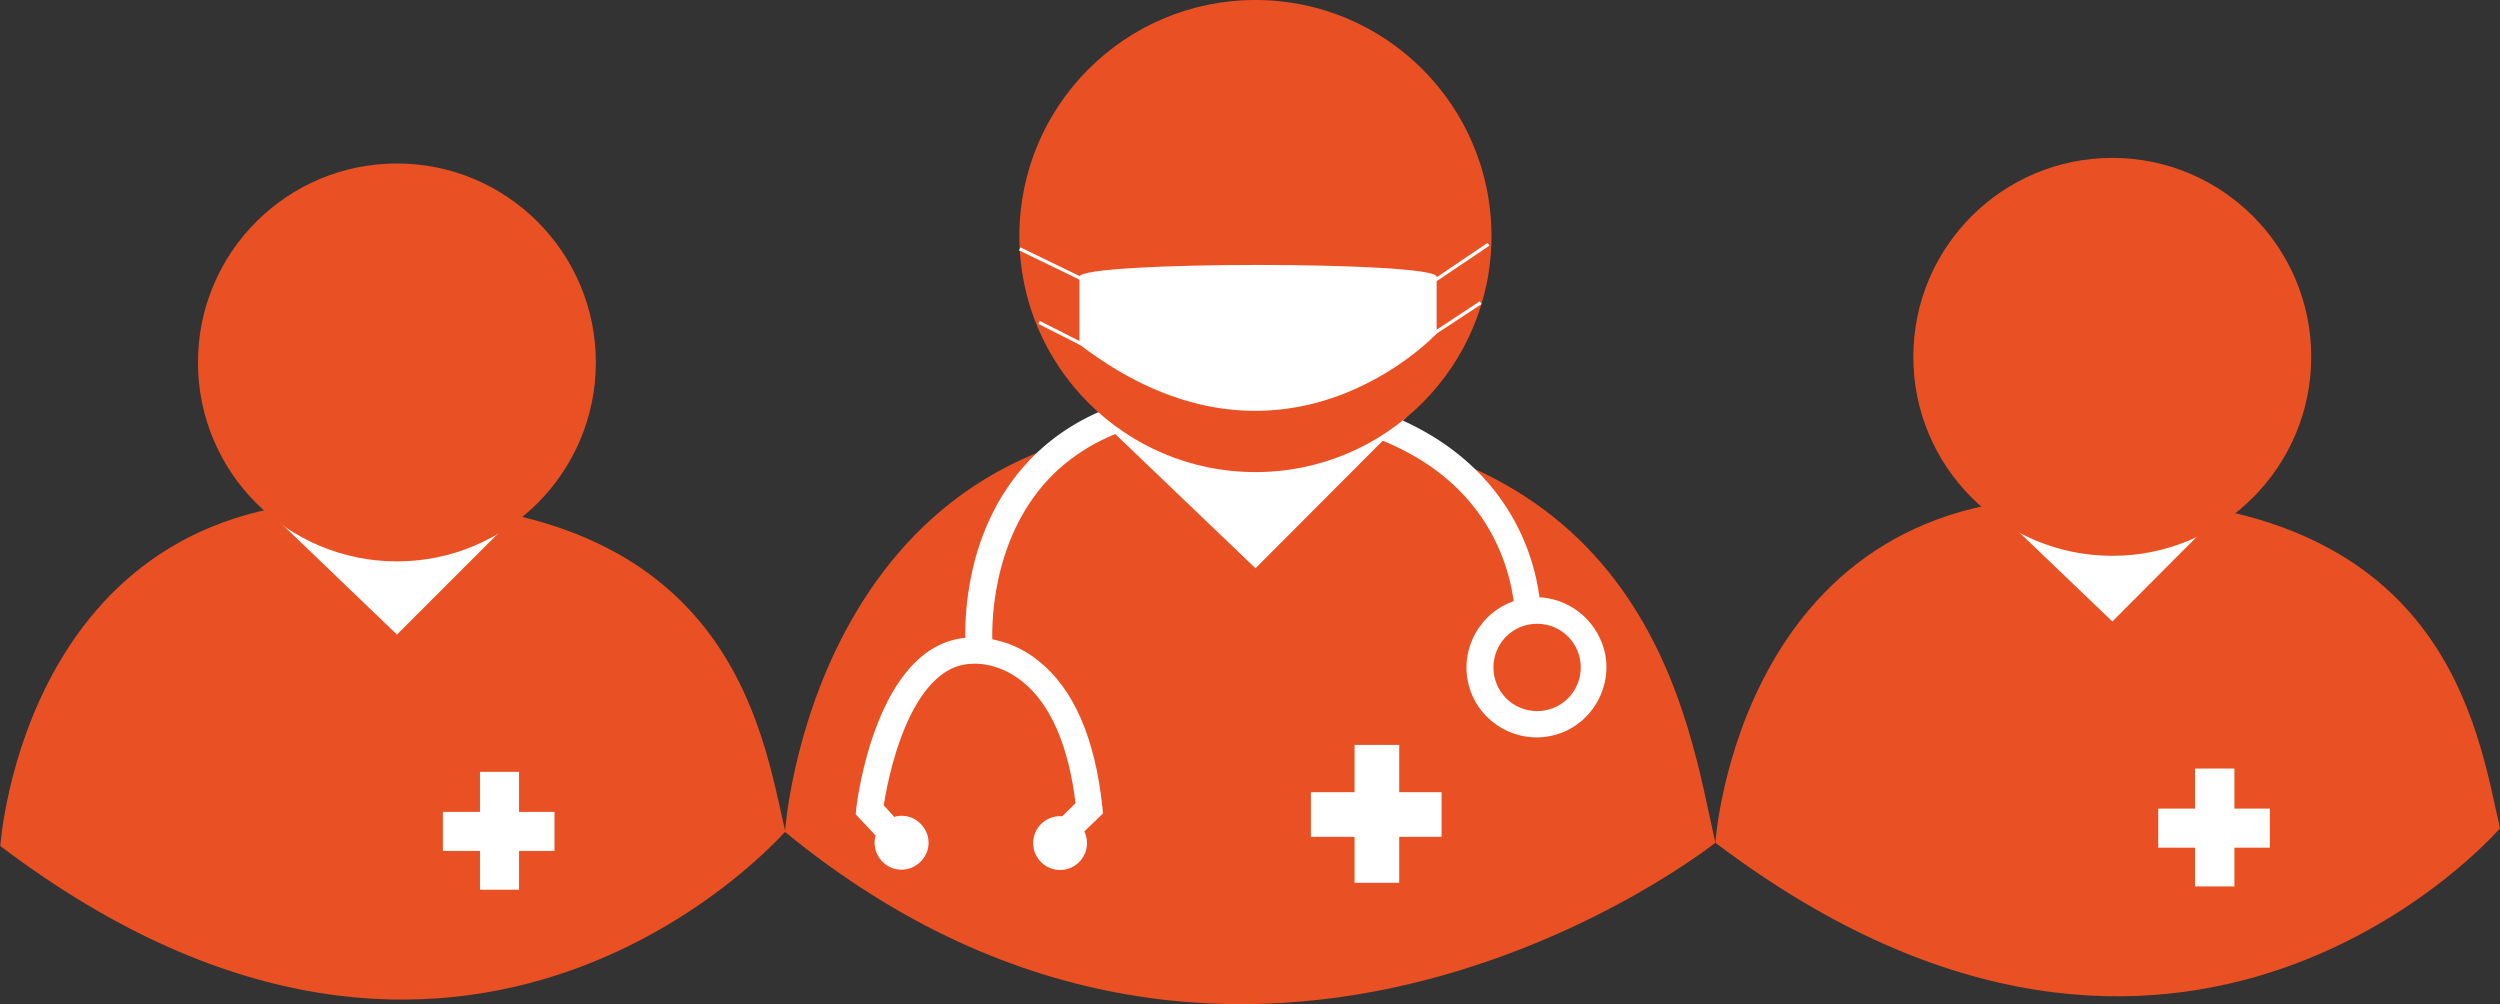
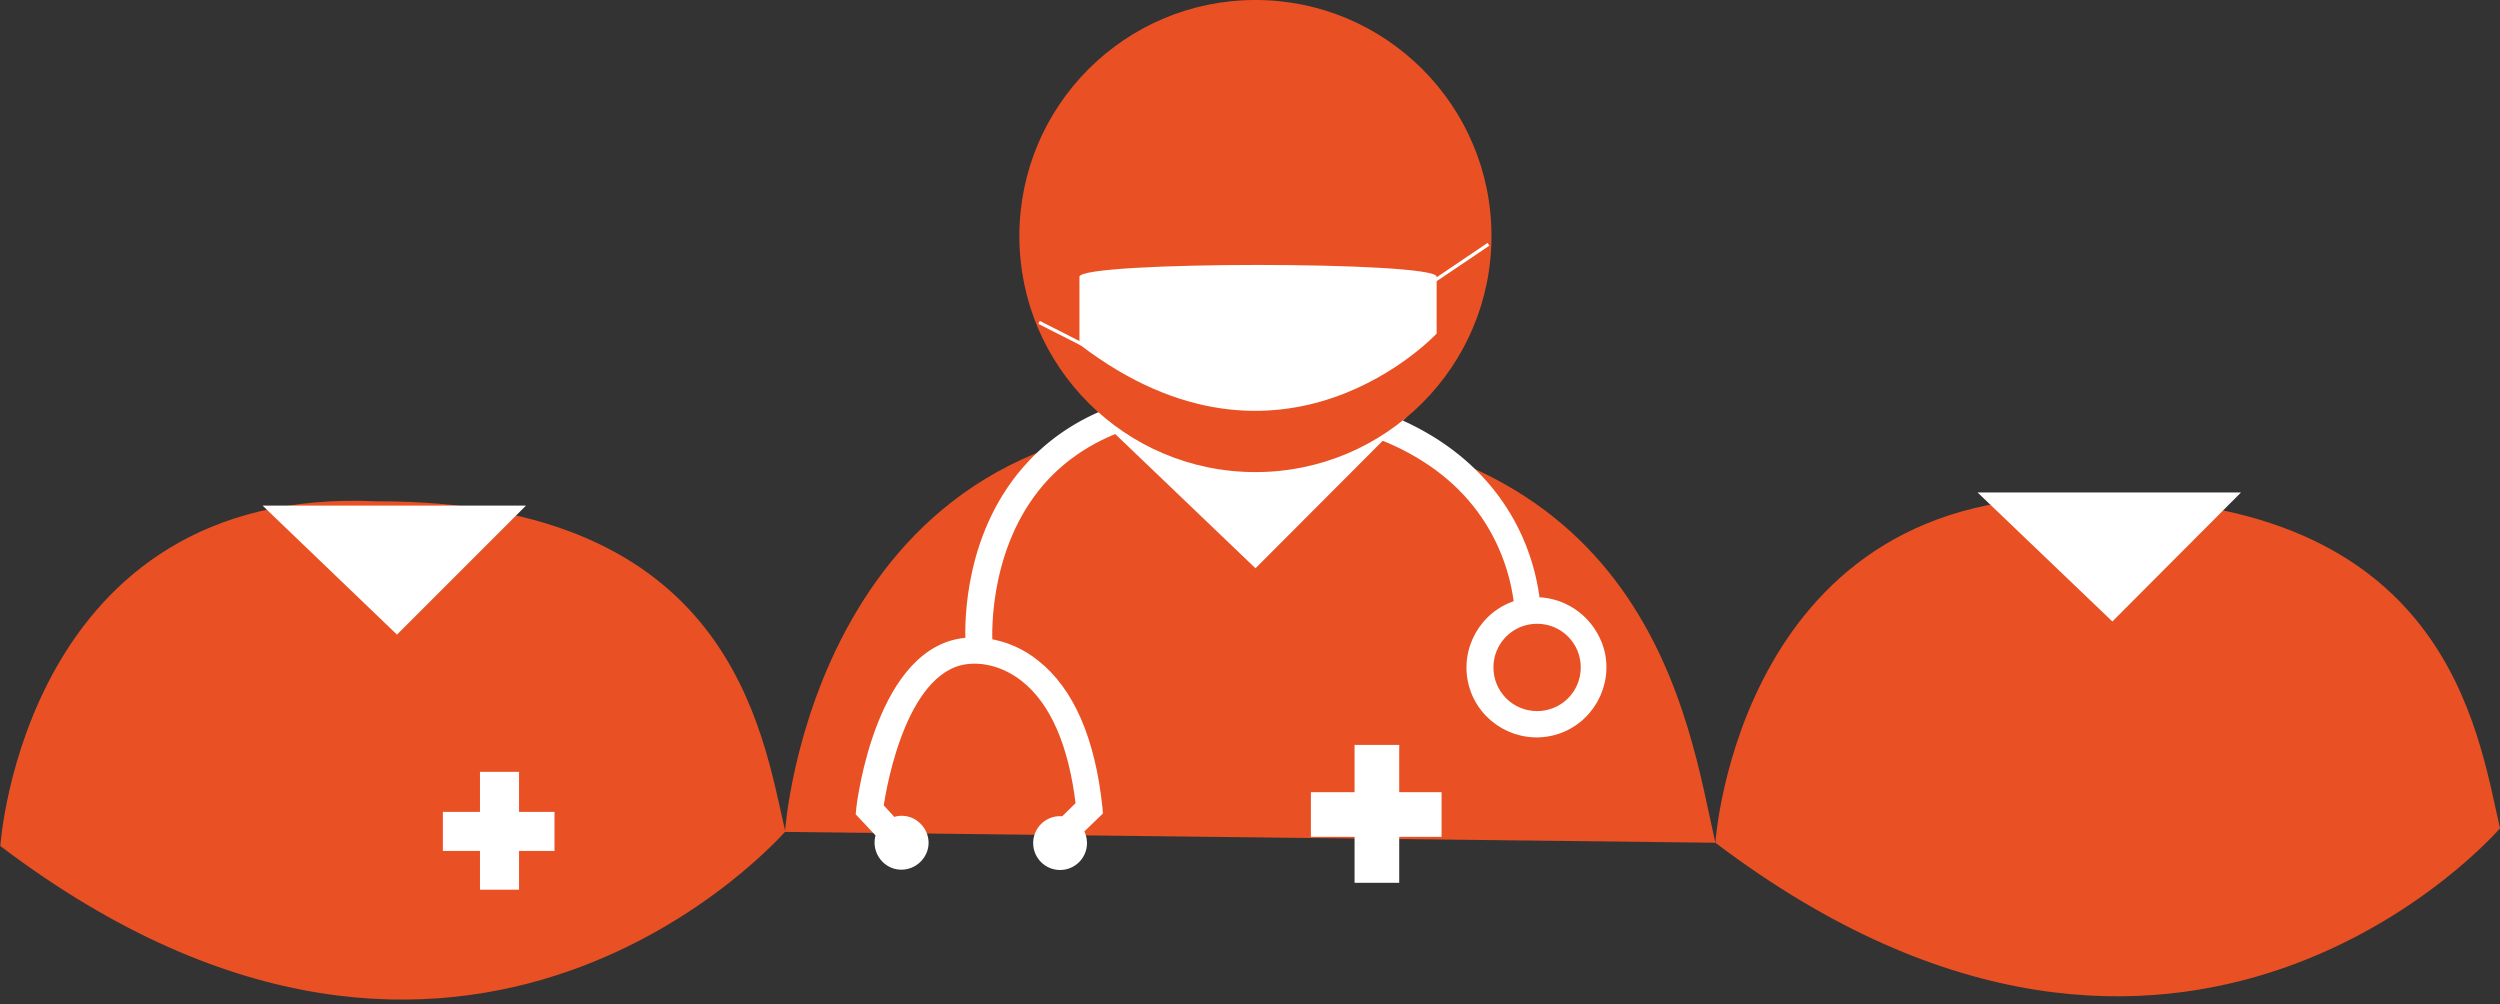
<svg xmlns="http://www.w3.org/2000/svg" version="1.1" id="fd651b1e-31d1-486e-a00c-f805c67d18f1" x="0px" y="0px" viewBox="0 0 761.5 305.9" style="enable-background:new 0 0 761.5 305.9;" xml:space="preserve">
  <rect x="0" y="0" width="761.5" height="305.9" fill="#333333" stroke="none" />
  <style type="text/css">
	.st0{fill:#E95124;}
	.st1{fill:#FFFFFF;stroke:#FFFFFF;stroke-width:3;stroke-miterlimit:10;}
	.st2{fill:#FFFFFF;}
	.st3{fill:none;stroke:#FFFFFF;stroke-miterlimit:10;}
</style>
  <title>doctors</title>
-   <path class="st0" d="M239.1,253.4c0,0,8.6-130.4,136-124.5c128.2-0.2,139.1,91.6,147.4,127.8C522.5,256.7,380.8,369.5,239.1,253.4z" />
+   <path class="st0" d="M239.1,253.4c0,0,8.6-130.4,136-124.5c128.2-0.2,139.1,91.6,147.4,127.8z" />
  <path class="st1" d="M468.2,183.4c-0.2,0-0.4,0-0.6,0c-1.2-10.5-4.9-20.6-10.9-29.4c-10.2-15-31.9-33.1-77.9-34.4  c-28.2-0.8-49.8,6.5-64.2,21.7c-19.5,20.5-19.3,48.5-19,54.4h-0.4c-26.8,1.3-32.7,48.7-32.9,50.7l-0.1,1.1l6.2,6.6  c-1.4,3.4,0.2,7.3,3.6,8.8c3.4,1.4,7.3-0.2,8.8-3.6s-0.2-7.3-3.6-8.8c-1.7-0.7-3.6-0.7-5.2,0.1l-4.4-4.8c1-7,7.5-44.2,28.1-45.1h0.2  c0.1,0,8.1-0.9,16.3,5.6c9.1,7.2,14.8,20.3,17,38.9l-4.9,4.8l0.3,0.3c-0.5-0.1-1.1-0.2-1.7-0.2c-3.7,0-6.7,3-6.7,6.7s3,6.7,6.7,6.7  s6.7-3,6.7-6.7c0-1.4-0.4-2.7-1.2-3.8l6-5.8l-0.1-1.2c-2.2-20.7-8.6-35.4-19-43.6c-4.2-3.4-9.2-5.6-14.5-6.4  c-0.2-3.6-1-31.5,17.6-51.2c13.4-14.1,33.7-20.9,60.4-20.1c34.6,1,60.1,12.1,73.7,32c5.6,8.2,9.1,17.7,10.2,27.5  c-10.5,2.9-16.7,13.9-13.8,24.4c2.9,10.5,13.9,16.7,24.4,13.8c10.5-2.9,16.7-13.9,13.8-24.4C484.6,189.5,477,183.6,468.2,183.4z   M468.2,218.1c-8.2,0-14.8-6.6-14.8-14.8c0-8.2,6.6-14.8,14.8-14.8c8.2,0,14.8,6.6,14.8,14.8l0,0C483,211.5,476.4,218.1,468.2,218.1  L468.2,218.1z" />
  <polygon class="st1" points="437.6,242.8 424.7,242.8 424.7,228.4 414.1,228.4 414.1,242.8 400.8,242.8 400.8,253.4 414.1,253.4   414.1,267.4 424.7,267.4 424.7,253.4 437.6,253.4 " />
  <polygon class="st1" points="338.2,128.7 382.4,171 424.6,128.7 " />
  <circle class="st0" cx="382.4" cy="71.9" r="71.9" />
  <path class="st2" d="M328.8,84.3c0-4.8,108.8-4.8,108.8,0v17.3c0,0-47,50.7-108.8,3.3V84.3z" />
  <line class="st3" x1="436.5" y1="85.8" x2="453.4" y2="74.4" />
-   <line class="st3" x1="436.1" y1="102" x2="451" y2="92.2" />
-   <line class="st3" x1="331" y1="85.7" x2="310.6" y2="75.8" />
  <line class="st3" x1="329.5" y1="104.8" x2="316.5" y2="98.2" />
  <path class="st0" d="M0.1,257.7c0,0,7.2-110,114.7-105c108.1-0.2,117.3,70,124.4,100.6C239.1,253.2,142.5,365.5,0.1,257.7z" />
  <polygon class="st1" points="167.4,248.8 156.6,248.8 156.6,236.6 147.7,236.6 147.7,248.8 136.4,248.8 136.4,257.7 147.7,257.7   147.7,269.5 156.6,269.5 156.6,257.7 167.4,257.7 " />
  <polygon class="st1" points="83.7,155.5 120.9,191.2 156.6,155.5 " />
-   <circle class="st0" cx="120.9" cy="110.4" r="60.6" />
  <path class="st0" d="M522.5,256.7c0,0,7.2-110,114.7-105c108.1-0.2,117.3,70,124.3,100.6C761.6,252.2,665,364.5,522.5,256.7z" />
-   <polygon class="st1" points="689.9,247.8 679.1,247.8 679.1,235.6 670.1,235.6 670.1,247.8 658.9,247.8 658.9,256.7 670.1,256.7   670.1,268.5 679.1,268.5 679.1,256.7 689.9,256.7 " />
  <polygon class="st1" points="606.1,151.5 643.4,187.2 679,151.5 " />
-   <circle class="st0" cx="643.4" cy="108.7" r="60.6" />
</svg>